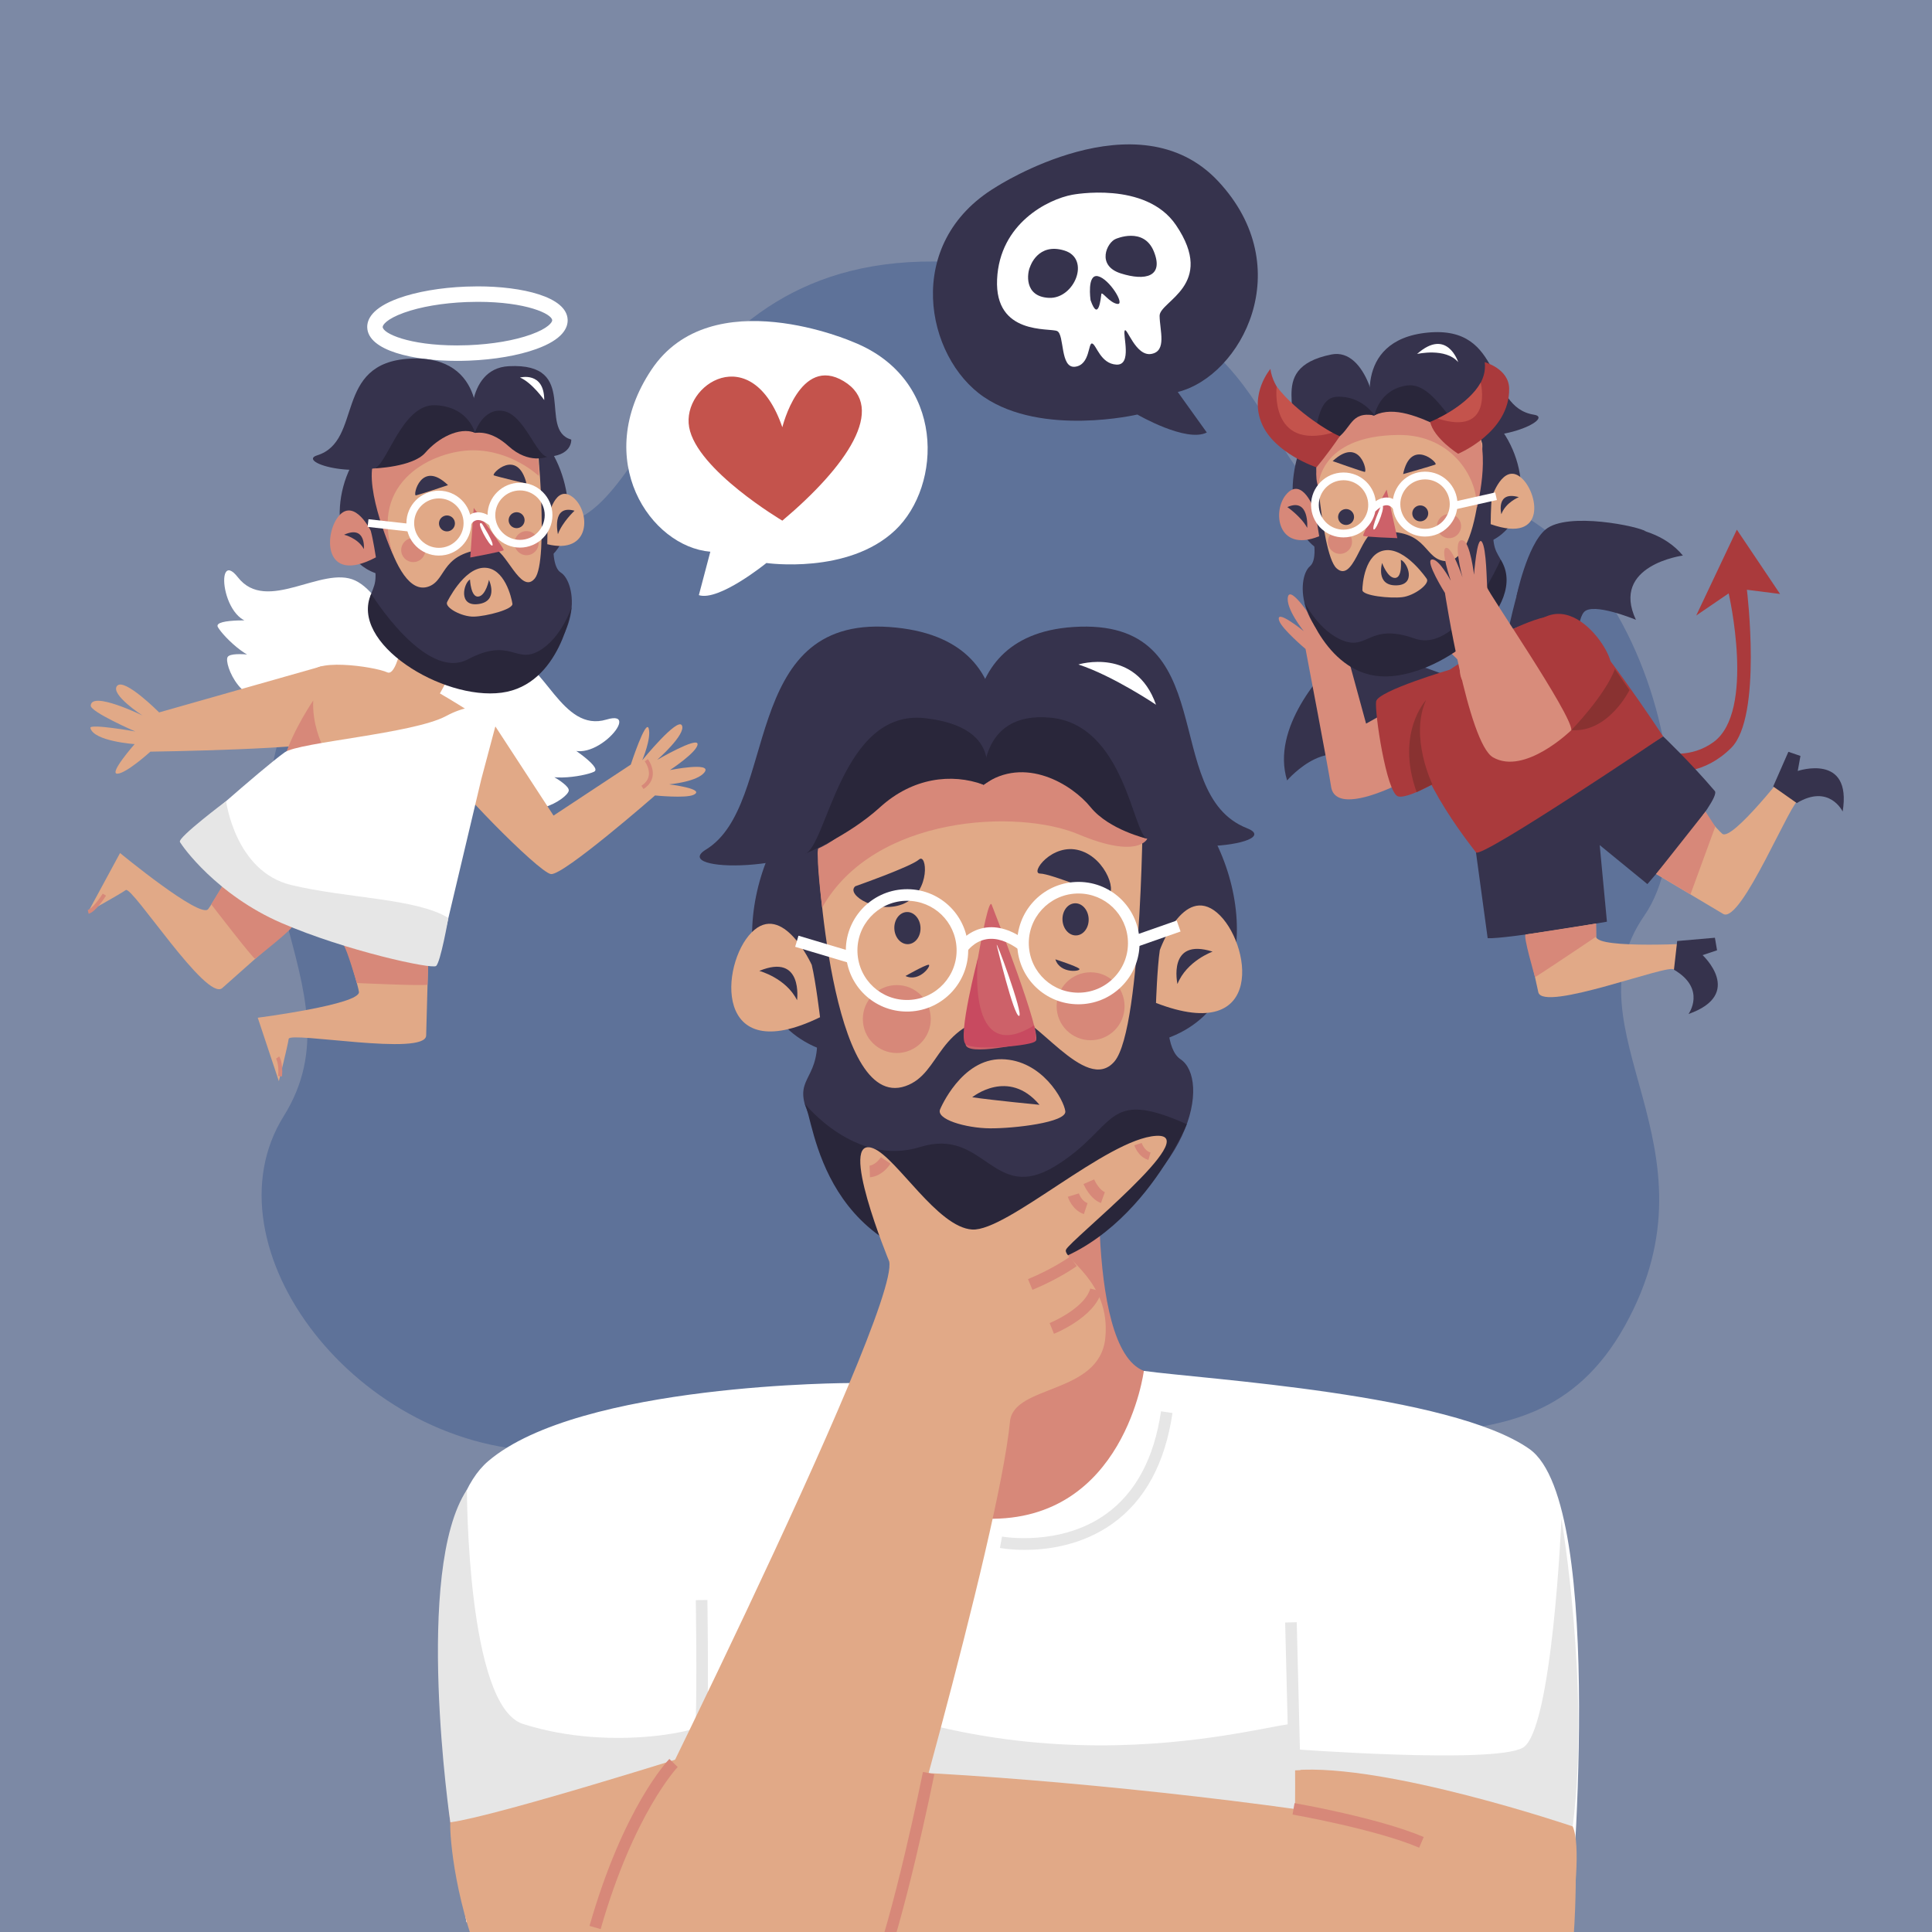
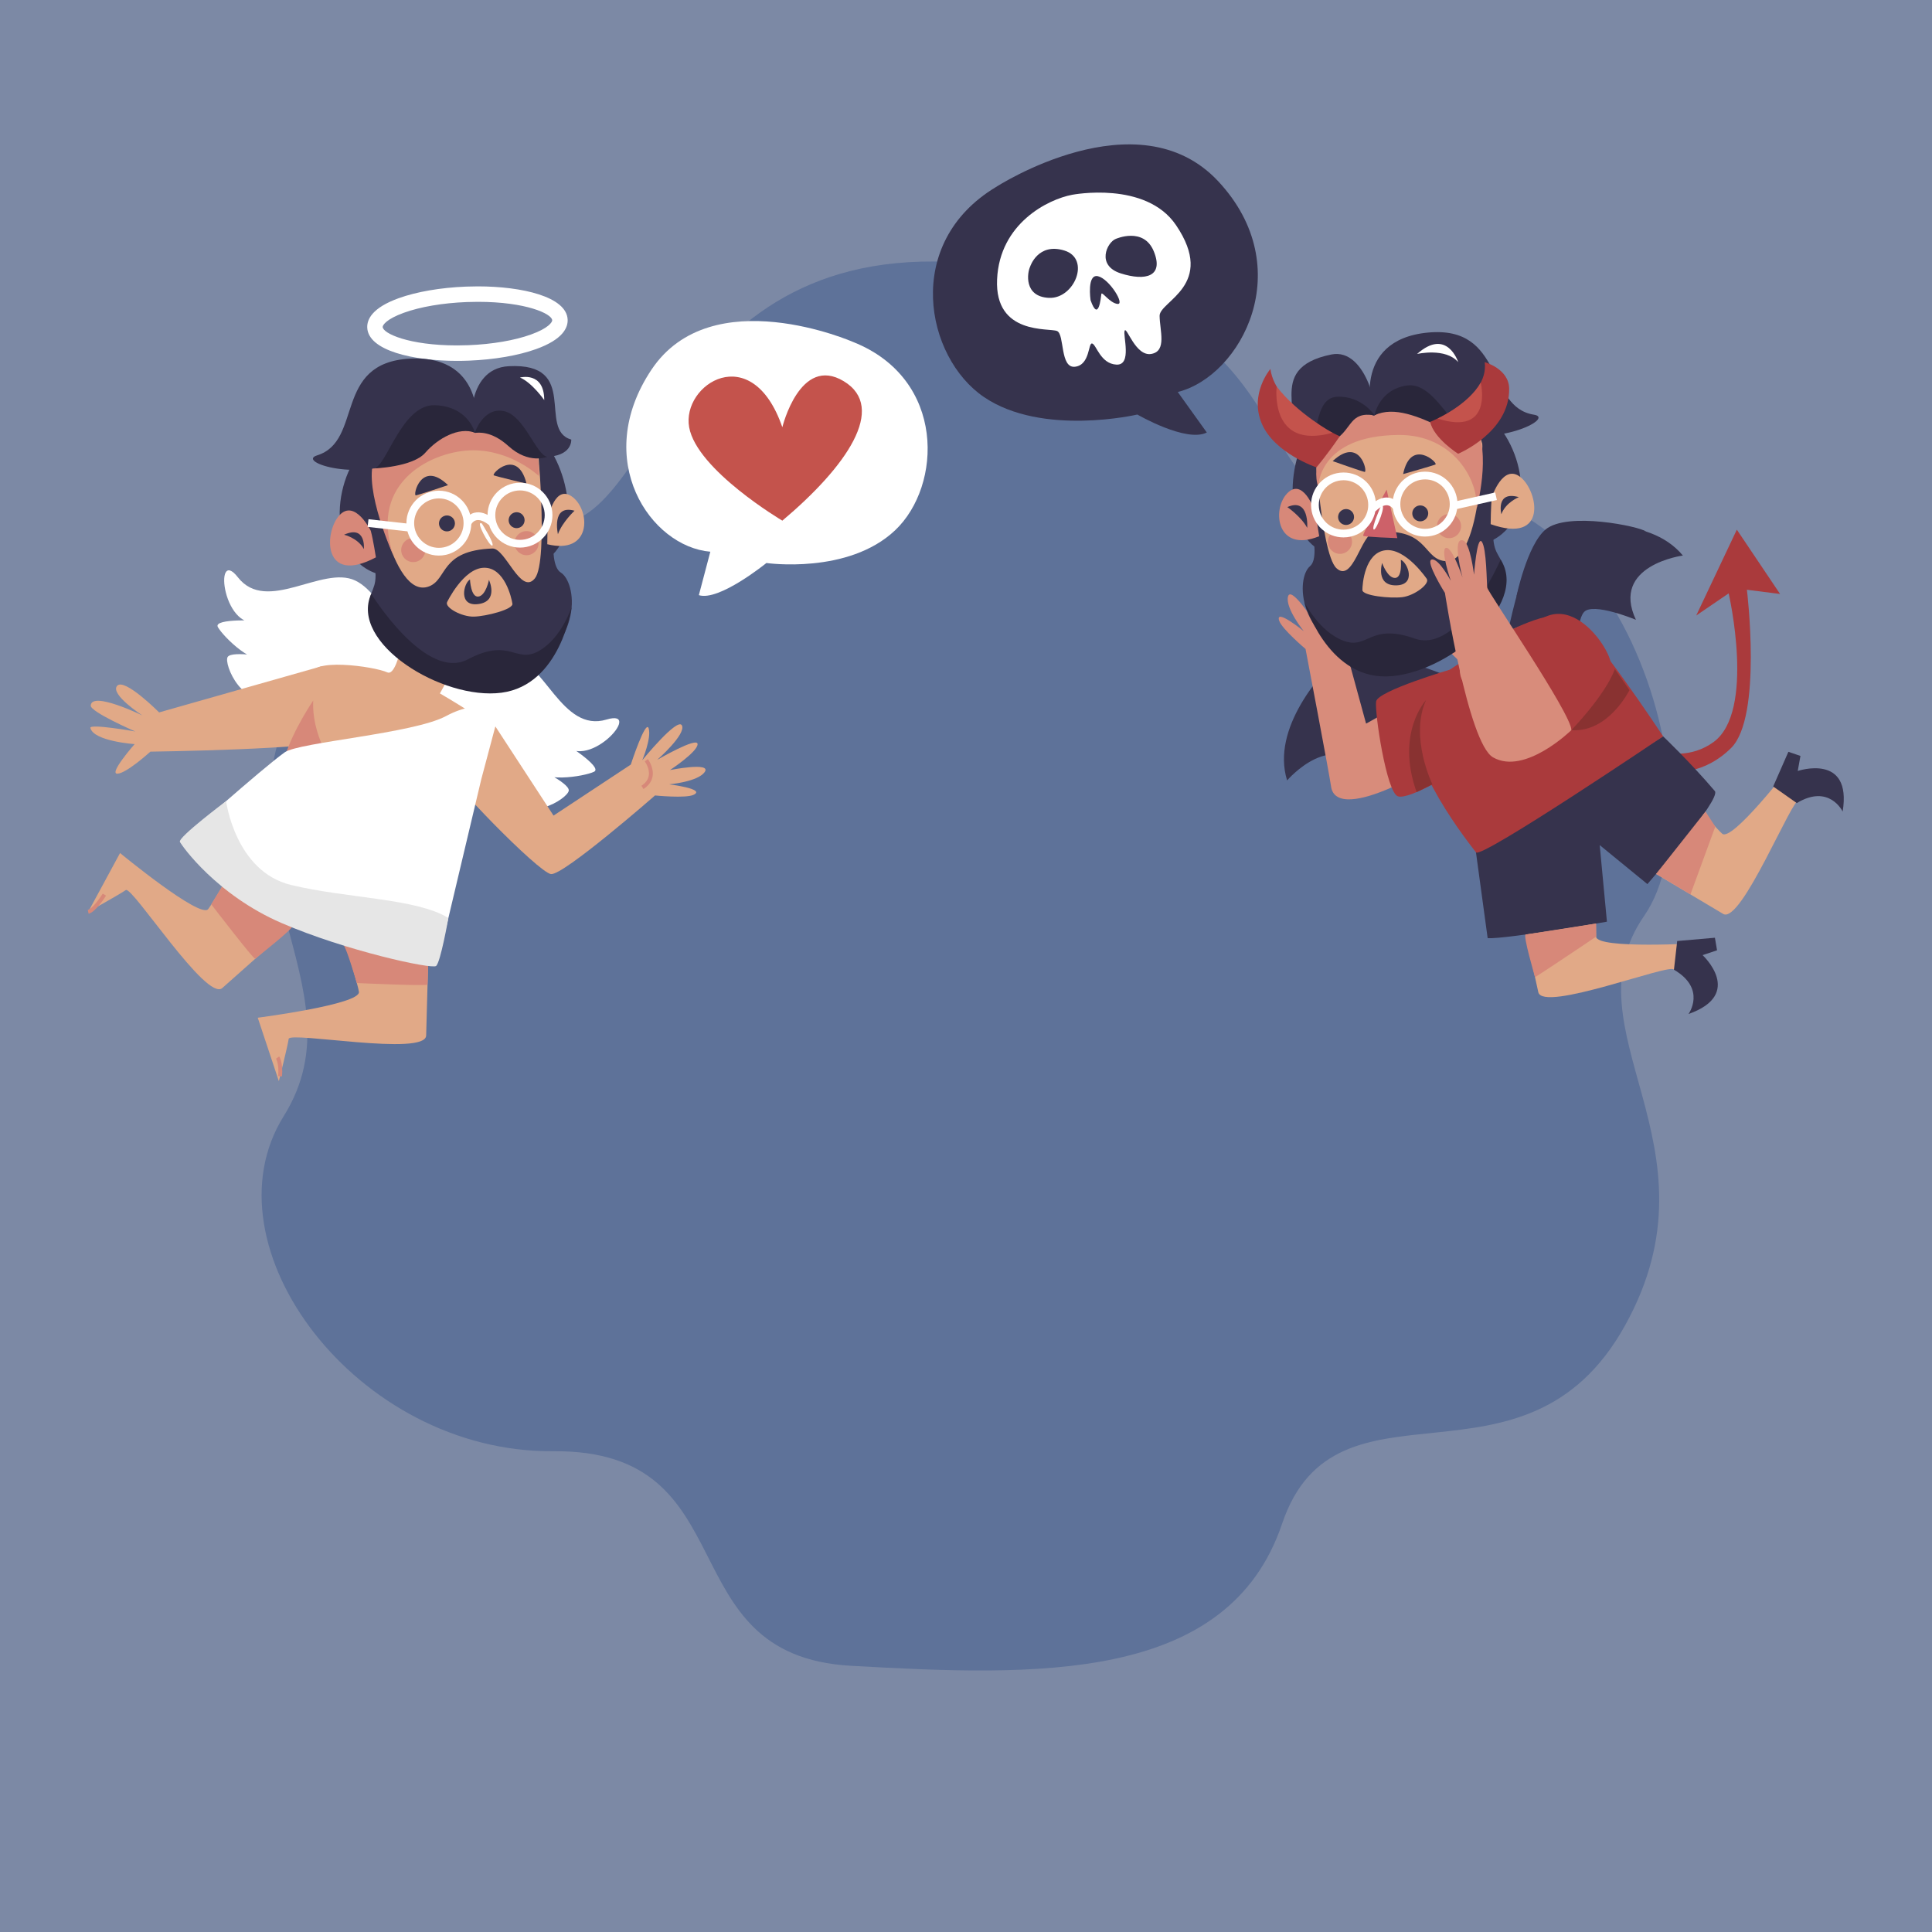
<svg xmlns="http://www.w3.org/2000/svg" xmlns:xlink="http://www.w3.org/1999/xlink" version="1.1" x="0px" y="0px" viewBox="0 0 500 500" style="enable-background:new 0 0 500 500;" xml:space="preserve">
  <g id="BACKGROUND">
    <rect y="0" style="fill:#7C89A5;" width="500" height="500" />
  </g>
  <g id="OBJECTS">
    <path style="fill:#5E7299;" d="M287.053,75.846c51.752,16.544,37.703,61.522,72.222,52.967   c58.877-14.592,86.955,78.269,66.253,108.183s21.036,59.171-4.966,106.032c-26.002,46.861-74.764,9.905-88.756,51.307   c-13.992,41.403-63.672,39.45-111.558,36.772s-26.186-55.954-77.092-55.534s-90.738-53.099-69.726-86.726   s-20.848-63.996,4.542-111.589c18.024-33.786,50.566-29.504,73.605-44.137C174.562,118.523,184.543,43.075,287.053,75.846z" />
    <g>
      <path style="fill:#FFFFFF;" d="M106.95,174.224c0,0-6.512-19.993-15.035-23.994c-8.523-4.001-22.892,8.74-30.356-0.833    c-6.5-8.337-3.85,15.287,6.304,11.27c0,0-12.802-0.781-11.478,1.618s9.698,10.881,13.733,7.892c0,0-10.026-1.872-11.186-0.175    c-1.16,1.697,4.044,14.404,12.721,9.876C80.33,175.35,85.399,193.698,106.95,174.224z" />
      <path style="fill:#FFFFFF;" d="M105.581,180.229c0,0,16.873-12.547,26.14-10.883c9.267,1.664,13.625,20.367,25.249,16.872    c10.123-3.044-5.698,14.699-11.66,5.551c0,0,10.897,6.765,8.43,7.957c-2.468,1.192-14.204,3.271-15.768-1.502    c0,0,9.263,4.27,9.228,6.325s-11.628,9.414-16.09,0.703C126.649,196.54,111.904,208.579,105.581,180.229z" />
      <path style="fill:#E1A987;" d="M111.247,232.898c0,0-0.912,32.775-0.958,35.083c-0.107,5.474-35.298-1.095-35.578,0.874    s-2.543,10.95-2.543,10.95l-5.463-16.421c0,0,26.691-3.443,26.185-6.704s-7.327-24.444-7.327-24.444L111.247,232.898z" />
      <path style="fill:#E1A987;" d="M83.776,232.4c0,0-24.531,21.754-26.245,23.3c-4.066,3.666-23.347-26.497-24.975-25.354    s-9.727,5.636-9.727,5.636l8.241-15.218c0,0,20.77,17.114,22.802,14.514c2.032-2.6,12.818-22.065,12.818-22.065L83.776,232.4z" />
      <path style="fill:#E1A987;" d="M105.913,155.665c0,0-2.351,19.886-5.678,18.344s-20.593-3.997-19.61,1.016    c0.983,5.012-5.441,18.862-6.947,20.933c-1.506,2.07,37.277,19.822,37.277,19.822s20.405-23.269,18.073-26.075    c-2.333-2.806-15.181-10.246-15.181-10.246l7.818-14.143L105.913,155.665z" />
      <path style="fill:#E1A987;" d="M128.196,187.988l15.058,23.085l19.994-13.197c0,0,3.899-11.929,4.633-9.355    s-1.659,8.217-1.659,8.217s9.214-11.305,10.27-8.974s-6.406,8.879-6.406,8.879s10.442-6.077,10.449-4.065    c0.008,2.012-7.139,6.709-7.139,6.709s10.698-2.134,9.018,0.449s-9.245,3.255-9.245,3.255s9.664,1.171,6.299,2.718    c-2.057,0.946-9.947,0.154-9.947,0.154s-23.712,20.738-26.933,20.348s-27.708-25.573-26.506-26.785    C117.285,198.212,128.196,187.988,128.196,187.988z" />
      <path style="fill:#E1A987;" d="M83.288,172.412L41.181,184.37c0,0-9.022-9.068-10.879-6.869c-1.857,2.199,6.539,7.654,6.539,7.654    s-13.142-6.421-13.361-2.558c-0.094,1.659,11.531,6.702,11.531,6.702s-11.912-2.096-11.62-0.903    c0.847,3.455,11.452,4.177,11.452,4.177s-6.82,7.754-4.451,7.658s8.52-5.704,8.52-5.704s44.835-0.614,46.578-3.071    C87.234,189.001,83.288,172.412,83.288,172.412z" />
      <path style="fill:#D78879;" d="M81.062,181.284c0,0-5.214,7.638-7.383,14.673l9.61-3.426    C83.288,192.531,80.764,187.446,81.062,181.284z" />
      <path style="fill:#FFFFFF;" d="M118.28,93.394c-11.398,0-23.003-2.664-23.238-8.616c-0.083-2.1,1.258-5.122,8.118-7.597    c4.651-1.678,10.843-2.746,17.436-3.006c1.04-0.041,2.066-0.061,3.073-0.061c11.397,0,23.003,2.664,23.239,8.616    c0.083,2.1-1.258,5.123-8.118,7.598c-4.651,1.678-10.844,2.746-17.436,3.006C120.313,93.374,119.287,93.394,118.28,93.394z     M123.668,78.113c-0.955,0-1.929,0.019-2.915,0.058c-6.194,0.245-11.96,1.229-16.236,2.772c-4.549,1.641-5.497,3.21-5.479,3.677    c0.065,1.666,6.732,4.774,19.241,4.774c0.955,0,1.929-0.019,2.915-0.058c6.194-0.245,11.96-1.229,16.237-2.772    c4.549-1.641,5.497-3.21,5.479-3.677C142.844,81.221,136.177,78.113,123.668,78.113z" />
      <path style="fill:#36334D;" d="M110.723,108.66c-1.563-0.31-6.353-2.435-15.681,6.313s-10.762,29.972,3.381,33.758    C112.566,152.518,125.981,111.69,110.723,108.66z" />
      <path style="fill:#36334D;" d="M124.544,107.601c1.247-0.526,4.902-3.297,13.821,4.053c8.92,7.35,13.07,28.146,1.929,33.87    C129.153,151.248,112.377,112.732,124.544,107.601z" />
      <path style="fill:#E1A987;" d="M104.68,110.996c0,0,16.402-6.944,29.384,0.46s11.888,49.385-10.836,53.501    C98.468,169.441,86.846,116.014,104.68,110.996z" />
      <path style="fill:#36334D;" d="M96.227,122.582c0,0,4.912,32.99,14.808,29.174c4.845-1.868,2.778-9.29,16.398-9.802    c3.388-0.128,7.324,12.269,10.993,7.727c3.67-4.542,0.497-37.655,0.6-34.432c0.043,1.35,3.461,7.157,4.434,10.988    c0.973,3.831-2.24,19.528,1.681,21.944s6.58,18.034-11.536,27.571s-38.972-11.009-37.976-20.044    c0.437-3.961,2.511-3.588,1.051-11.117S89.565,124.28,96.227,122.582z" />
      <path style="fill:#E1A987;" d="M115.708,155.825c0,0,4.224-8.8,9.564-8.892c5.34-0.092,7.128,7.851,7.342,9.315    c0.213,1.465-6.751,3.248-9.943,3.333C119.478,159.668,115.05,157.214,115.708,155.825z" />
      <g>
        <path style="fill:#D78879;" d="M95.954,137.361c0,0-4.112-8.313-8.101-4.022c-3.989,4.291-4.491,18.279,9.431,10.902     C97.284,144.241,96.564,139.577,95.954,137.361z" />
        <path style="fill:#36334D;" d="M89.043,138.388c0,0,3.551,0.807,5.126,3.707C94.169,142.095,94.796,135.781,89.043,138.388z" />
      </g>
      <g>
        <path style="fill:#E1A987;" d="M141.905,133.842c0,0,1.754-8.791,6.35-5.157s4.835,14.96-6.617,12.16     C141.638,140.844,141.64,136.125,141.905,133.842z" />
        <path style="fill:#36334D;" d="M148.689,132.174c0,0-3.184,2.968-4.299,6.074C144.39,138.248,142.607,130.474,148.689,132.174z" />
      </g>
      <path style="fill:#36334D;" d="M121.632,149.974c0,0,0.204,4.659,2.161,4.416s2.749-4.316,2.749-4.316s2.6,5.529-2.725,6.254    C118.492,157.052,119.99,150.887,121.632,149.974z" />
      <circle style="fill:#D78879;" cx="106.95" cy="142.351" r="3.12" />
      <circle style="fill:#D78879;" cx="136.269" cy="140.568" r="3.12" />
-       <path style="fill:#CD6169;" d="M121.708,144.283c0,0,8.309-1.517,8.636-1.889c0.327-0.372-7.359-10.429-7.742-10.944    L121.708,144.283z" />
      <path style="fill:#36334D;" d="M115.948,125.554c0,0-7.443,2.482-8.317,2.645C106.756,128.362,108.976,118.813,115.948,125.554z" />
      <path style="fill:#36334D;" d="M136.269,125.165c0,0-7.632-1.818-8.461-2.141C126.979,122.7,133.903,115.759,136.269,125.165z" />
      <path style="fill:#29263A;" d="M96.072,153.68c0,0,14.04,22.731,24.99,16.965s12.309,1.143,18.267-2.103    c5.957-3.246,8.612-11.427,8.612-11.427s-2.821,20.134-18.14,22.157C114.482,181.296,90.332,166.417,96.072,153.68z" />
      <path style="fill:#FFFFFF;" d="M124.709,135.49c0,0,3.326,5.217,2.705,5.692C126.794,141.656,122.8,134.436,124.709,135.49z" />
      <ellipse transform="matrix(0.842 -0.54 0.54 0.842 -51.498 93.516)" style="fill:#36334D;" cx="133.663" cy="134.544" rx="2.067" ry="2.061" />
      <ellipse transform="matrix(0.842 -0.54 0.54 0.842 -54.807 83.915)" style="fill:#36334D;" cx="115.642" cy="135.385" rx="2.067" ry="2.061" />
      <path style="fill:#FFFFFF;" d="M113.577,143.782c-4.63,0-8.397-3.767-8.397-8.397s3.767-8.397,8.397-8.397    s8.397,3.767,8.397,8.397S118.207,143.782,113.577,143.782z M113.577,128.987c-3.527,0-6.397,2.87-6.397,6.397    s2.87,6.397,6.397,6.397s6.397-2.87,6.397-6.397S117.104,128.987,113.577,128.987z" />
      <path style="fill:#FFFFFF;" d="M134.574,141.719c-4.63,0-8.397-3.767-8.397-8.397c0-4.63,3.767-8.397,8.397-8.397    s8.397,3.767,8.397,8.397C142.972,137.952,139.205,141.719,134.574,141.719z M134.574,126.924c-3.527,0-6.397,2.87-6.397,6.397    s2.87,6.397,6.397,6.397s6.397-2.87,6.397-6.397S138.102,126.924,134.574,126.924z" />
      <path style="fill:#FFFFFF;" d="M126.556,135.874c-1.277-1.012-2.408-1.442-3.274-1.239c-0.943,0.221-1.395,1.158-1.399,1.167    l-1.821-0.826c0.033-0.074,0.833-1.816,2.728-2.28c1.51-0.37,3.194,0.172,5.009,1.61L126.556,135.874z" />
      <path style="fill:#D78879;" d="M139.389,123.143c0,0-6.898-6.605-16.964-6.606c-10.066-0.001-27.215,7.888-20.646,27.152    c0,0-7.683-16.902-5.015-24.569s21.917-15.492,32.251-12.621C139.348,109.37,139.812,120.999,139.389,123.143z" />
      <path style="fill:#36334D;" d="M122.897,111.974c0.788,0.324,3.402-20.225-16.806-19.158    c-19.96,1.053-12.019,21.301-24.031,25.035c-5.531,1.719,11.6,7.186,22.823,0.571    C111.668,114.422,112.754,107.808,122.897,111.974z" />
      <path style="fill:#36334D;" d="M123.154,112.021c-1.678,0.547-3.048-16.651,8.514-17.249c18.568-0.96,7.327,16.435,16.176,18.996    c0,0,0.362,4.421-6.886,4.468S129.564,109.932,123.154,112.021z" />
      <path style="fill:#29263A;" d="M122.897,111.974c0,0-1.633-6.771-10.3-7.104c-8.667-0.333-12.574,16.017-15.834,16.357    c0,0,10.057-0.315,13.307-4.065S118.78,110.411,122.897,111.974z" />
      <path style="fill:#29263A;" d="M122.897,111.974c0,0,2.123-6.624,7.457-5.587s8.42,11.449,11.284,11.831    c0,0-4.749,2.037-10.042-2.765C127.01,111.292,123.625,112.057,122.897,111.974z" />
      <rect x="99.747" y="130.434" transform="matrix(0.112 -0.994 0.994 0.112 -45.684 220.899)" style="fill:#FFFFFF;" width="2" height="11.15" />
      <path style="fill:#FFFFFF;" d="M134.574,97.703c0,0,6.273-1.667,6.273,5.833C140.848,103.536,137.711,99.036,134.574,97.703z" />
      <path style="fill:#FFFFFF;" d="M124.552,201.679l-11.016,46.452c0,0-34.64,0.133-66.971-30.267c0,0,21.116-18.885,27.114-23.16    c3.688-2.629,33.272-4.833,41.752-9.386c9.391-5.041,13.598-0.458,13.598-0.458L124.552,201.679z" />
      <path style="fill:#D78879;" d="M54.661,234.025c0,0,11.055,14.398,11.385,14.105c0.33-0.293,10.533-8.321,9.507-8.436    c-1.026-0.115-13.897-6.516-18.073-10.23L54.661,234.025z" />
      <path style="fill:#D78879;" d="M92.353,254.407c0,0,18.276,0.838,18.288,0.395c0.012-0.443,0.178-4.803,0.178-4.803    s-22.626-6.123-21.843-5.273C89.759,245.577,92.353,254.407,92.353,254.407z" />
      <path style="fill:#E6E6E6;" d="M58.518,207.324c0,0,2.329,18.212,16.829,21.712s32.383,3.413,40.691,8.54    c0,0-2.025,11.554-3.191,12.424c-1.167,0.87-23.333-3.922-40-11.13s-25.732-19.846-26.283-21.006    C46.014,216.703,58.518,207.324,58.518,207.324z" />
      <path style="fill:#D78879;" d="M72.985,278.573l-0.996-0.088c0.282-3.225-0.543-4.484-0.551-4.496l0.816-0.577    C72.297,273.472,73.304,274.924,72.985,278.573z" />
      <path style="fill:#D78879;" d="M22.943,236.469l-0.229-0.974c1.055-0.248,2.937-2.723,3.875-4.225l0.848,0.53    C27.167,232.234,24.741,236.046,22.943,236.469z" />
      <path style="fill:#D78879;" d="M166.537,204.196l-0.545-0.839c1.088-0.707,1.73-1.578,1.908-2.591    c0.332-1.885-1.021-3.703-1.034-3.721l0.796-0.604c0.067,0.088,1.627,2.173,1.224,4.491    C168.66,202.232,167.869,203.331,166.537,204.196z" />
    </g>
    <g>
      <path style="fill:#AA3A3C;" d="M418.158,189.67c0,0,14.248,10.346,25.257,2.411c11.009-7.935,3.963-38.518,3.963-38.518    l-8.399,5.731l10.514-22.221l11.188,16.65l-8.584-1.095c0,0,4.051,32.894-4.088,40.953c-13.478,13.346-30.904,1.25-30.904,1.25    L418.158,189.67z" />
      <path style="fill:#36334D;" d="M388.669,171.581c0,0,5.454-32.119,11.931-33.865c6.477-1.745,25.857-4.885,34.928,6.057    c0,0-18.794,2.487-12.153,16.633c0,0-11.188-4.66-13.457-1.98s-1.305,11.65-1.305,11.65s-14.224-2.174-14.293,5.048    L388.669,171.581z" />
      <path style="fill:#36334D;" d="M381.98,177.892c0,0-29.889-12.962-34.887-8.488c-4.998,4.474-18.206,18.999-13.99,32.572    c0,0,12.342-14.39,20.57-1.104c0,0,2.202-11.918,5.687-12.356c3.484-0.438,10.474,5.265,10.474,5.265s5.942-13.105,12.032-9.221    L381.98,177.892z" />
      <path style="fill:#D88C7B;" d="M371.467,177.249l-17.925,10.026l-5.564-20.356c0,0,5.87-11.092,3.509-9.832    s-4.757,6.903-4.757,6.903s1.728-14.482-0.681-13.621c-2.409,0.86-1.935,10.777-1.935,10.777s-2.884-11.732-4.337-10.339    c-1.453,1.393,0.135,9.795,0.135,9.795s-5.898-9.177-6.588-6.174s4.082,8.911,4.082,8.911s-7.557-6.137-6.331-2.642    c0.749,2.136,6.801,7.261,6.801,7.261s6.159,32.339,6.598,35.554c1.421,10.403,29.673-6.371,30.783-9.339    C375.856,192.572,371.467,177.249,371.467,177.249z" />
      <path style="fill:#E1A987;" d="M390.594,222.483c0,0,7.037,32.024,7.514,34.282c1.131,5.357,34.468-7.69,35.112-5.808l4.352-0.304    l2.487-6.571c0,0-26.864,1.619-26.977-1.679c-0.113-3.298-0.333-24.742-0.333-24.742L390.594,222.483z" />
      <path style="fill:#E1A987;" d="M415.791,218.541c0,0,28.173,16.773,30.146,17.97c4.681,2.839,17.969-30.402,19.782-29.584    l2.316-2.913l-5.163-5.06c0,0-14.684,18.985-17.167,16.811c-2.484-2.174-16.726-19.273-16.726-19.273L415.791,218.541z" />
      <path style="fill:#D88C7B;" d="M379.667,147.312c0,0,6.036,19.093,9.014,16.955c2.979-2.138,19.48-7.784,19.453-2.677    c-0.027,5.108,15.51,25.723,17.377,27.474s-36.092,28.596-36.092,28.596s-29.298-27.529-27.532-30.722s16.15-15.463,16.15-15.463    l-12.035-11.734L379.667,147.312z" />
      <path style="fill:#36334D;" d="M367.287,102.422c1.501-0.536,5.929-3.337,16.435,3.954c10.506,7.29,15.027,28.077,1.589,33.89    S352.636,107.65,367.287,102.422z" />
      <path style="fill:#36334D;" d="M353.46,103.394c-1.31-0.338-5.331-2.545-13.081,6.03s-8.816,29.754,3.041,33.788    C355.278,147.246,366.246,106.692,353.46,103.394z" />
      <path style="fill:#E1A987;" d="M373.607,103.85c0,0-17.241-4.472-29.001,4.749s-4.543,50.592,18.538,51.343    C388.293,160.76,391.983,106.207,373.607,103.85z" />
      <path style="fill:#36334D;" d="M383.662,114.076c0,0-0.038,33.354-10.385,31.025c-5.066-1.14-4.106-8.784-17.655-7.301    c-3.37,0.369-5.452,13.207-9.746,9.251c-4.294-3.957-5.994-37.178-5.625-33.975c0.154,1.342-2.378,7.586-2.78,11.518    c-0.402,3.932,5.07,18.991,1.544,21.954c-3.525,2.963-3.874,18.802,15.442,25.59c19.316,6.788,36.945-16.587,34.639-25.378    c-1.011-3.854-3.008-3.183-2.664-10.844C386.776,128.254,390.5,114.783,383.662,114.076z" />
      <path style="fill:#E1A987;" d="M369.248,149.809c0,0-5.464-8.088-10.76-7.398c-5.296,0.69-5.905,8.808-5.902,10.288    c0.003,1.48,7.153,2.226,10.324,1.845C366.08,154.162,370.103,151.087,369.248,149.809z" />
      <g>
        <path style="fill:#E1A987;" d="M386.092,128.656c0,0,2.853-8.825,7.427-5.163s7.114,17.426-7.737,12.163     C385.782,135.657,385.813,130.938,386.092,128.656z" />
        <path style="fill:#36334D;" d="M393.079,128.663c0,0-3.395,1.317-4.529,4.416C388.549,133.079,387.007,126.924,393.079,128.663z" />
      </g>
      <g>
        <path style="fill:#D78879;" d="M340.12,131.89c0,0-3.02-8.44-7.036-4.174c-4.016,4.266-2.597,15.506,8.323,11.062     C341.407,138.778,340.716,134.11,340.12,131.89z" />
        <path style="fill:#36334D;" d="M333.165,131.232c0,0,3.584,2.471,5.141,5.381C338.306,136.613,338.934,128.661,333.165,131.232z" />
      </g>
      <path style="fill:#36334D;" d="M362.533,144.886c0,0,0.479,4.638-1.492,4.684c-1.971,0.046-3.35-3.868-3.35-3.868    s-1.764,5.85,3.61,5.788C366.674,151.429,364.291,145.55,362.533,144.886z" />
      <circle style="fill:#D78879;" cx="375.006" cy="136.158" r="3.12" />
      <circle style="fill:#D78879;" cx="346.781" cy="140.221" r="3.12" />
      <path style="fill:#CD6169;" d="M361.626,139.268c0,0-8.442-0.287-8.819-0.607c-0.377-0.32,5.756-11.393,6.06-11.958    L361.626,139.268z" />
      <path style="fill:#36334D;" d="M363.126,122.693c0,0,7.551-2.13,8.366-2.487C372.307,119.849,365.104,113.198,363.126,122.693z" />
      <path style="fill:#36334D;" d="M344.893,119.336c0,0,7.397,2.615,8.269,2.794C354.033,122.308,351.985,112.721,344.893,119.336z" />
      <path style="fill:#29263A;" d="M388.36,144.817c0,0-10.567,24.539-22.243,20.435c-11.676-4.104-12.01,2.93-18.378,0.589    s-10.189-10.046-10.189-10.046s5.733,19.505,21.184,19.268C374.184,174.827,395.9,156.579,388.36,144.817z" />
      <path style="fill:#FFFFFF;" d="M357.372,131.008c0,0-2.527,5.647-1.844,6.026C356.211,137.412,359.106,129.686,357.372,131.008z" />
      <ellipse transform="matrix(0.863 -0.504 0.504 0.863 -19.83 194.116)" style="fill:#36334D;" cx="348.572" cy="133.679" rx="2.067" ry="2.061" />
      <ellipse transform="matrix(0.863 -0.504 0.504 0.863 -16.729 203.675)" style="fill:#36334D;" cx="367.776" cy="132.733" rx="2.067" ry="2.061" />
      <path style="fill:#36334D;" d="M381.98,220.596l3.028,22.209c4.987,0.229,30.864-4.272,30.864-4.272l-1.868-19.819l12.34,10.087    c0,0,19.239-21.977,17.453-24.08c-6.271-7.386-13.378-14.155-13.378-14.155L381.98,220.596z" />
      <path style="fill:#AA3A3C;" d="M378.037,171.477c0,0-1.619,6.219,3.943,6.415c5.561,0.196,6.702-13.625,6.702-13.625    s12.649-7.185,17.939-4.503c5.291,2.682,23.798,30.801,23.798,30.801s-47.144,31.806-48.439,30.03s-18.526-22.885-16.581-36.737    C366.14,178.583,378.037,171.477,378.037,171.477z" />
      <path style="fill:#AA3A3C;" d="M390.062,173.823c0,0,13.45,19.824,15.2,18.888c1.75-0.936,12.895-9.877,11.643-20.961    C416.275,166.164,400.512,144.667,390.062,173.823z" />
      <path style="fill:#AA3A3C;" d="M375.665,173.173c0,0-19.087,5.602-19.525,8.352s2.676,23.563,5.639,24.563    s15.953-6.757,15.597-7.964C377.02,196.918,375.665,173.173,375.665,173.173z" />
      <path style="fill:#36334D;" d="M433.219,250.957l0.836-7.42l9.763-0.85l0.555,3.251l-3.743,1.251c0,0,10.935,10.089-3.645,15.239    C436.986,262.428,441.711,255.928,433.219,250.957z" />
      <path style="fill:#36334D;" d="M465.007,207.833l-6.109-4.292l3.937-8.975l3.119,1.073l-0.697,3.884    c0,0,14.098-4.756,11.624,10.508C476.88,210.029,473.442,202.766,465.007,207.833z" />
      <path style="fill:#D88C7B;" d="M406.674,188.952c0,0-12.054,11.799-20.291,7.042c-6.441-3.72-12.436-42.542-12.436-42.542    s-5.203-8.255-3.417-8.644c1.786-0.389,4.922,5.471,4.922,5.471s-2.814-8.214-1.203-8.49c1.61-0.276,4.249,7.654,4.249,7.654    s-2.916-10.599,0.159-9.569c1.843,0.618,2.819,8.857,2.819,8.857s0.762-10.234,2.013-8.531s1.244,10.701,1.412,11.888    C385.068,153.275,406.727,184.803,406.674,188.952z" />
      <path style="fill:#FFFFFF;" d="M368.787,138.862L368.787,138.862c-4.289,0-7.874-3.221-8.338-7.491    c-0.5-4.603,2.838-8.754,7.44-9.255c4.666-0.506,8.76,2.869,9.256,7.441c0.242,2.229-0.398,4.42-1.804,6.168    c-1.406,1.748-3.408,2.844-5.638,3.086C369.396,138.846,369.091,138.862,368.787,138.862z M368.807,124.066    c-0.231,0-0.465,0.013-0.7,0.038c-3.507,0.381-6.05,3.544-5.669,7.051c0.354,3.253,3.083,5.707,6.35,5.707c0,0,0,0,0.001,0    c0.231,0,0.464-0.013,0.699-0.038c1.699-0.185,3.225-1.02,4.296-2.352c1.07-1.332,1.559-3,1.374-4.699    C374.804,126.52,372.073,124.066,368.807,124.066z" />
      <path style="fill:#D78879;" d="M413.081,242.403c0,0-15.788,10.615-15.82,10.467c-0.032-0.149-3.199-10.911-2.414-11.019    c0.785-0.108,18.235-2.841,18.235-2.841V242.403z" />
      <polygon style="fill:#D78879;" points="443.914,213.924 437.491,231.467 428.608,226.174 441.381,210.029   " />
      <path style="fill:#FFFFFF;" d="M355.946,132.352l-1.404-1.425c1.649-1.625,3.266-2.345,4.807-2.142    c1.934,0.256,2.917,1.902,2.958,1.972l-1.722,1.018c-0.006-0.009-0.556-0.892-1.517-1.009    C358.188,130.658,357.108,131.207,355.946,132.352z" />
      <path style="fill:#D78879;" d="M341.165,125.962c0,0-0.03-13.244,20.808-13.394c14.296-0.103,20.764,11.888,20.155,19.176    c0,0,3.951-14.712-0.397-21.564c-4.348-6.852-27.599-6.682-33.531-3.916C342.27,109.032,339.37,121.487,341.165,125.962z" />
      <path style="fill:#36334D;" d="M355.728,107.479c-0.732,0.435-6.321-19.51,13.825-21.409c19.9-1.875,15.003,19.315,27.431,21.254    c5.722,0.893-10.425,8.804-22.494,3.9C367.194,108.261,365.153,101.876,355.728,107.479z" />
      <path style="fill:#36334D;" d="M355.481,107.563c1.654,0.614-1.533-17.726-10.943-15.819    c-18.222,3.692-4.846,17.329-13.227,21.156c0,0,0.288,4.426,7.465,3.413S346.569,104.254,355.481,107.563z" />
      <path style="fill:#29263A;" d="M355.728,107.479c0,0-3.325-5.112-9.719-4.795s-4.389,12.348-8.176,13.096    c0,0,3.015,1.012,7.613-1.913C350.043,110.943,349.203,106.456,355.728,107.479z" />
      <path style="fill:#29263A;" d="M355.728,107.479c0,0,1.12-6.636,8.358-7.709s12.059,12.279,16.659,12.965    c0,0-2.147,0.485-7.791-2.169C367.309,107.912,360.772,105.032,355.728,107.479z" />
      <path style="fill:#AA3A3C;" d="M370.118,109.178c0,0,15.316-5.921,14.129-15.451c0,0,6.234,1.678,6.323,6.822    c0.196,11.335-13.211,16.886-13.211,16.886S371.086,113.47,370.118,109.178z" />
      <path style="fill:#AA3A3C;" d="M346.727,112.901c0,0-16.609-7.171-17.946-17.419c0,0-5.512,6.434-2.23,14.156    c3.282,7.723,14.151,11.309,14.151,11.309S343.656,117.451,346.727,112.901z" />
      <path style="fill:#C4534C;" d="M330.405,100.045c0,0-2.052,16.537,14.434,11.952C344.839,111.997,335.789,107.084,330.405,100.045    z" />
      <path style="fill:#C4534C;" d="M383.21,99.021c0,0,3.428,13.976-11.161,9.298C372.049,108.32,380.025,104.673,383.21,99.021z" />
      <rect x="376.044" y="128.699" transform="matrix(0.976 -0.219 0.219 0.976 -19.131 86.637)" style="fill:#FFFFFF;" width="11.15" height="2" />
      <path style="fill:#FFFFFF;" d="M347.691,139.079C347.69,139.079,347.69,139.079,347.691,139.079c-4.291,0-7.876-3.221-8.34-7.491    c-0.5-4.603,2.838-8.755,7.44-9.255c4.686-0.5,8.76,2.87,9.256,7.441c0.242,2.229-0.398,4.42-1.804,6.169    c-1.406,1.748-3.408,2.844-5.638,3.086C348.299,139.063,347.993,139.079,347.691,139.079z M347.708,124.283    c-0.231,0-0.465,0.013-0.699,0.038c-3.507,0.381-6.05,3.544-5.669,7.051c0.354,3.253,3.084,5.707,6.351,5.707h0.001    c0.23,0,0.464-0.013,0.698-0.038c1.699-0.185,3.225-1.02,4.296-2.352c1.07-1.332,1.559-3.001,1.374-4.7    C353.706,126.736,350.976,124.283,347.708,124.283z" />
      <path style="fill:#36334D;" d="M425.96,137.544c0,0-12.661-1.428-12.148,9.045c0,0-14.868-3.188-21.391,7.916    c0,0,2.745-13.409,7.554-17.456C405.612,132.305,424.422,136.28,425.96,137.544z" />
      <path style="fill:#893231;" d="M406.674,188.952c0,0,8.728-8.979,11.25-15.779l3.78,5.43    C421.704,178.602,416.262,189.675,406.674,188.952z" />
      <path style="fill:#893231;" d="M370.71,202.994c0,0-5.976-12.219-1.651-21.814c0,0-7.927,8.495-2.441,23.815L370.71,202.994z" />
      <path style="fill:#FFFFFF;" d="M366.74,91.605c0,0,7.382-1.698,10.642,2.121C377.383,93.726,374.523,84.707,366.74,91.605z" />
    </g>
    <g>
      <path style="fill:#36334D;" d="M257.725,48.423c0,0,36.733-23.865,57.578-1.478s5.962,50.379-10.5,54.503l7.519,10.482    c-5.315,2.707-17.979-4.649-17.979-4.649s-24.551,5.75-39.686-4.518S233.586,62.958,257.725,48.423z" />
      <path style="fill:#FFFFFF;" d="M304.348,58.258c-7.824-11.548-26.859-7.85-26.859-7.85c-6.208,1.152-18.796,7.373-19.444,21.903    c-0.649,14.53,13.584,12.48,15.538,13.365c1.954,0.885,0.708,9.709,4.645,9.235c3.937-0.474,3.346-6.331,4.434-6.009    c1.088,0.322,2.147,5.251,6.274,5.461c4.127,0.21,1.595-7.676,2.13-8.795c0.535-1.119,2.83,6.753,6.899,6.028    s2.181-6.047,2.14-9.856S314.891,73.819,304.348,58.258z M271.474,77.087c-6.571-0.296-5.628-6.55-4.879-8.069    c0,0,1.986-6.303,8.868-4.18C282.343,66.96,278.045,77.383,271.474,77.087z M289.202,78.656c-2.043-0.25-4.056-3.408-4.176-2.554    c-0.12,0.854-0.715,7.498-2.792,1.575c0,0-0.999-6.867,1.929-6.191C287.091,72.162,291.245,78.906,289.202,78.656z     M290.056,70.755c-6.413-2.04-3.576-8.027-1.304-8.923c0,0,7.238-3.242,9.866,3.254C301.245,71.582,296.469,72.794,290.056,70.755    z" />
    </g>
    <g>
      <path style="fill:#FFFFFF;" d="M220.877,88.54c0,0-36.739-16.167-52.291,7.152s-0.251,45.788,15.245,47.09l-2.968,11.242    c5.206,1.665,17.479-8.319,17.479-8.319s21.146,3.045,33.32-8.474S244.851,98.126,220.877,88.54z" />
      <path style="fill:#C4534C;" d="M202.468,134.744c0,0-22.116-13.079-24.116-24.171s16.233-22.908,24.116,0    c0,0,4.55-18.75,15.884-11.921C229.685,105.481,219.019,120.821,202.468,134.744z" />
    </g>
    <g>
      <defs>
-         <rect id="SVGID_1_" x="0" y="0" width="500" height="500" />
-       </defs>
+         </defs>
      <clipPath id="SVGID_00000111155381537073345830000007970720989630854843_">
        <use xlink:href="#SVGID_1_" style="overflow:visible;" />
      </clipPath>
      <g style="clip-path:url(#SVGID_00000111155381537073345830000007970720989630854843_);">
        <path style="fill:#D78879;" d="M229.221,300.316c0,0,10.093,54.47-14.414,60.949c-17.967,4.75-125.483-17.962-94.086,136.185     h282.154c0,0,15.82-87.084-17.757-114.129c-20.864-16.805-73.341-22.443-89.094-28.535     c-15.753-6.092-10.978-66.146-10.978-66.146L229.221,300.316z" />
        <path style="fill:#FFFFFF;" d="M220.4,357.925c0,0,13.325,34.644,35.078,35.121c35.56,0.779,40.547-38.259,40.547-38.259     c15.548,2.164,79.453,5.878,99.792,20.216c20.339,14.337,10.439,122.449,10.439,122.449H120.721c0,0-18.113-99.018,5.602-119.287     S220.4,357.925,220.4,357.925z" />
        <path style="fill:#36334D;" d="M240.865,194.584c-3.036-0.711-12.259-5.182-31.078,11.301s-23.033,57.885,4.368,66.228     S270.496,201.522,240.865,194.584z" />
        <path style="fill:#36334D;" d="M269.86,193.351c2.965-0.966,11.775-6.204,31.925,8.623s27.862,55.721,1.268,66.36     C276.459,278.973,240.925,202.779,269.86,193.351z" />
        <path style="fill:#E1A987;" d="M228.894,198.75c0,0,32.53-12.487,57.42,2.851c24.89,15.338,19.963,97.345-24.74,103.883     C212.868,312.607,193.693,207.376,228.894,198.75z" />
        <path style="fill:#36334D;" d="M211.598,220.84c0,0,3.133,67.047,22.733,60.244c9.597-3.331,7.649-16.882,26.614-18.64     c6.604-0.612,19.969,20.934,27.446,12.297s7.385-71.703,7.373-65.395c-0.005,2.643,6.291,14.223,7.938,21.777     c1.647,7.554-5.676,38.032,1.829,43.017c7.505,4.985,4.116,31.516-31.938,48.96c-36.054,17.444-63.389-29.991-65.367-37.531     s5.148-6.849,2.793-21.666C208.664,249.086,198.461,223.719,211.598,220.84z" />
        <path style="fill:#36334D;" d="M221.344,229.364c0,0,14.412-5.067,16.479-6.91s3.073,8.061-3.617,11.271     C227.517,236.935,218.708,231.59,221.344,229.364z" />
        <path style="fill:#36334D;" d="M286.089,231.905c0,0-14.124-5.822-16.893-5.825c-2.769-0.002,3.078-8.059,10.205-5.996     C286.529,222.147,289.538,232.001,286.089,231.905z" />
        <ellipse transform="matrix(0.999 -0.043 0.043 0.999 -9.995 10.186)" style="fill:#36334D;" cx="234.735" cy="240.338" rx="3.389" ry="4.161" />
        <ellipse transform="matrix(0.999 -0.043 0.043 0.999 -9.861 12.033)" style="fill:#36334D;" cx="278.258" cy="238.1" rx="3.389" ry="4.161" />
        <path style="fill:#29263A;" d="M208.226,285.569c0,0,13.077,16.507,29.899,11.277s18.798,14.868,35.009,4.912     c16.211-9.957,12.483-20.386,34.007-10.816c0,0-16.113,38.659-49.193,37.842C212.226,327.655,210.821,289.883,208.226,285.569z" />
        <circle style="fill:#D78879;" cx="232.091" cy="263.729" r="8.791" />
        <circle style="fill:#D78879;" cx="282.247" cy="260.42" r="8.791" />
        <path style="fill:#36334D;" d="M234.332,252.589c0,0,4.98-2.83,5.961-2.911C241.274,249.596,238.041,254.32,234.332,252.589z" />
        <path style="fill:#36334D;" d="M273.134,248.277c0,0,5.452,1.757,6.175,2.426C280.032,251.371,274.365,252.181,273.134,248.277z" />
        <path style="fill:#E1A987;" d="M243.349,286.983c0,0,5.455-13.036,15.902-12.861c10.447,0.175,16.132,10.611,16.452,13.489     c0.32,2.878-13.23,4.445-19.477,4.401C249.979,291.968,241.969,289.655,243.349,286.983z" />
        <path style="fill:#36334D;" d="M251.608,283.972c0,0,9.336-7.651,17.415,1.952C269.024,285.924,257.078,284.764,251.608,283.972z     " />
        <g>
          <path style="fill:#CD6169;" d="M256.646,234.133c0,0,13.721,34.887,11.267,35.323s-17.88,4.075-18.02,0.766      C249.752,266.913,255.434,231.01,256.646,234.133z" />
          <path style="fill:#FFFFFF;" d="M258.005,244.829c0,0,4.359,18.148,5.722,18.09S257.206,241.614,258.005,244.829z" />
          <path style="fill:#C84A60;" d="M253.107,247.804c0,0-3.263,28.556,14.517,17.571c0,0,0.641,2.979,0.29,4.08      s-15.896,2.625-18.02,0.766C247.769,268.363,253.107,247.804,253.107,247.804z" />
        </g>
        <g>
          <path style="fill:#E1A987;" d="M210.083,249.718c0,0-7.488-16.526-15.572-8.402c-8.084,8.125-9.994,35.44,17.715,21.942      C212.226,263.258,211.128,254.092,210.083,249.718z" />
          <path style="fill:#36334D;" d="M196.503,251.267c0,0,6.889,1.813,9.776,7.588C206.279,258.855,207.923,246.552,196.503,251.267z      " />
        </g>
        <g>
          <path style="fill:#E1A987;" d="M300.159,245.889c0,0,6.059-17.102,14.803-9.693c8.745,7.409,12.966,34.464-15.789,23.366      C299.172,259.562,299.489,250.336,300.159,245.889z" />
          <path style="fill:#36334D;" d="M313.821,246.28c0,0-6.71,2.391-9.097,8.39C304.724,254.67,302.042,242.551,313.821,246.28z" />
        </g>
        <path style="fill:#FFFFFF;" d="M234.725,261.793c-8.504,0-15.449-6.66-15.811-15.162c-0.371-8.724,6.424-16.123,15.148-16.494     c8.815-0.376,16.122,6.419,16.493,15.148c0.371,8.724-6.424,16.122-15.148,16.494     C235.179,261.789,234.952,261.793,234.725,261.793z M234.745,233.123c-0.184,0-0.369,0.004-0.555,0.012     c-7.071,0.301-12.579,6.298-12.278,13.369c0.302,7.075,6.223,12.583,13.369,12.278c7.071-0.301,12.579-6.298,12.278-13.368     C247.265,238.521,241.637,233.123,234.745,233.123z" />
        <path style="fill:#FFFFFF;" d="M279.075,259.907c-8.504,0-15.449-6.659-15.811-15.162c-0.37-8.723,6.425-16.122,15.148-16.493     c8.807-0.378,16.122,6.419,16.493,15.148c0.18,4.226-1.297,8.269-4.158,11.384s-6.764,4.93-10.99,5.109     C279.529,259.903,279.302,259.907,279.075,259.907z M279.096,231.237c-0.185,0-0.37,0.004-0.556,0.012     c-7.07,0.301-12.578,6.298-12.277,13.369c0.3,7.076,6.254,12.569,13.368,12.277c3.425-0.146,6.589-1.616,8.908-4.141     c2.318-2.525,3.516-5.802,3.369-9.227C291.616,236.636,285.987,231.237,279.096,231.237z" />
        <path style="fill:#FFFFFF;" d="M250.303,246.185l-2.496-1.664c0.098-0.147,2.442-3.617,6.928-4.4     c3.45-0.605,7.123,0.529,10.925,3.358l-1.791,2.406c-3.1-2.306-5.985-3.255-8.578-2.816     C252.083,243.61,250.32,246.159,250.303,246.185z" />
        <path style="fill:#D78879;" d="M296.912,217.074c0,0-2.275,5.381-17.846-1.171c-15.571-6.552-52.769-5.006-66.291,18.969     c0,0-1.129-8.827-1.176-14.033s9.303-21.932,34.623-27.269C271.542,188.235,296,204.615,296.912,217.074z" />
        <path style="fill:#36334D;" d="M254.535,203.08c-1.544,0.629-11.711-38.54,23.252-40.815c39.02-2.539,22.038,43.09,44.926,52.071     c10.547,4.139-25.809,9.276-35.035-3.062C270.59,188.419,256.78,202.165,254.535,203.08z" />
        <path style="fill:#36334D;" d="M254.535,203.08c1.52,0.685,14.592-38.091-24.415-40.815     c-39.007-2.724-28.422,45.962-47.404,57.59c-9.662,5.918,26.371,6.52,36.172-5.366C228.69,202.603,234.98,194.261,254.535,203.08     z" />
        <rect x="211.879" y="238.312" transform="matrix(0.286 -0.958 0.958 0.286 -83.114 379.857)" style="fill:#FFFFFF;" width="3" height="14.794" />
        <rect x="293.06" y="239.931" transform="matrix(0.944 -0.331 0.331 0.944 -63.106 112.804)" style="fill:#FFFFFF;" width="12.262" height="3" />
        <path style="fill:#E1A987;" d="M116.539,471.615c0,0,53.901-22.124,78.691-18.973c10.435,1.326,36.861,46.461,36.861,46.461     s-9.605,56.605-57.308,51.218C122.868,544.457,116.112,479.463,116.539,471.615z" />
        <path style="fill:#E1A987;" d="M334.095,452.642c0,0,68.75,10.638,72.919,20.03c4.169,9.392-5.69,55.911-5.69,55.911     l-64.103-4.121L334.095,452.642z" />
        <path style="fill:#29263A;" d="M254.535,203.08c0,0,6.605-14.766-15.161-17.217s-25.389,33.546-31.148,35.14     c0,0,11.132-4.464,19.535-12.1S246.273,200.042,254.535,203.08z" />
        <path style="fill:#29263A;" d="M254.535,203.08c0,0-1.773-19.207,17.411-17.337s21.284,30.391,24.966,31.331     c0,0-9.894-2.286-14.665-8.171C277.475,203.018,265.205,195.44,254.535,203.08z" />
        <path style="fill:#FFFFFF;" d="M279.086,171.969c0,0,14.826-4.622,20.087,10.413     C299.172,182.382,288.048,174.881,279.086,171.969z" />
        <path style="fill:#E6E6E6;" d="M334.958,472.462c0.447-3.851,0.093-26.311,0.093-26.311c-5.855-0.7-70.745,21.235-138.548-17.574     l-7.248,30.299L334.958,472.462z" />
        <path style="fill:#E6E6E6;" d="M183.047,446.199l-2.998-0.096c0.346-10.88,0.028-31.774,0.024-31.984l3-0.047     C183.077,414.283,183.396,435.248,183.047,446.199z" />
-         <path style="fill:#E6E6E6;" d="M120.84,385.539c0,0-0.034,55.979,14.494,60.612c23.876,7.614,48.782,1.001,46.215,0l0.025,7.12     c0,0-52.669,16.661-65.034,18.344C116.539,471.615,107.001,406.428,120.84,385.539z" />
+         <path style="fill:#E6E6E6;" d="M120.84,385.539c0,0-0.034,55.979,14.494,60.612c23.876,7.614,48.782,1.001,46.215,0l0.025,7.12     C116.539,471.615,107.001,406.428,120.84,385.539z" />
        <path style="fill:#E1A987;" d="M407.798,486.691c0,0,0.162,47.467-11.981,52.68c-56.995,24.463-198.659-47.17-218.679-48.648     s9.479-27.326,27.884-31.83S398.654,470.338,407.798,486.691z" />
        <path style="fill:#D78879;" d="M367.28,478.179c-11.191-4.776-32.555-8.539-32.769-8.576l0.516-2.955     c0.89,0.155,21.918,3.858,33.431,8.771L367.28,478.179z" />
        <g>
          <path style="fill:#E1A987;" d="M230.12,326.447c0,0-13.668-33.109-4.056-29.232c6.028,2.431,16.551,20.461,25.545,20.987      c8.994,0.526,34.902-23.477,47.583-24.247c12.681-0.77-22.418,27.12-23.318,29.474c-0.9,2.354,11.644,8.132,10.179,22.836      c-1.465,14.704-23.736,11.993-24.668,21.622c-2.94,30.384-33.796,136.454-33.796,136.454l-73.58-6.89      C154.009,497.45,233.073,339.757,230.12,326.447z" />
          <path style="fill:#D78879;" d="M267.194,333.808l-1.145-2.773c6.485-2.676,10.817-5.772,10.86-5.804l1.755,2.433      C278.479,327.798,274.025,330.988,267.194,333.808z" />
          <path style="fill:#D78879;" d="M272.766,345.187l-1.122-2.782c2.547-1.031,9.401-4.645,10.51-8.931l2.904,0.752      C283.343,340.854,273.197,345.013,272.766,345.187z" />
          <path style="fill:#D78879;" d="M284.927,311.335c-2.756-0.984-4.351-4.511-4.523-4.91l2.754-1.191l-1.377,0.596l1.375-0.599      c0.309,0.703,1.48,2.814,2.779,3.278L284.927,311.335z" />
          <path style="fill:#D78879;" d="M280.512,314.202c-3.081-1.027-4.117-4.339-4.16-4.479l2.868-0.88      c0.006,0.02,0.646,1.981,2.241,2.514L280.512,314.202z" />
          <path style="fill:#D78879;" d="M225.133,304.673l-0.076-3l0.038,1.5l-0.073-1.498c0.063-0.005,1.568-0.142,2.957-2.198      l2.486,1.678C228.207,304.5,225.441,304.665,225.133,304.673z" />
          <path style="fill:#D78879;" d="M297.211,300.188c-2.686-0.764-3.614-3.671-3.652-3.794l1.91-0.592l-0.955,0.296l0.954-0.3      c0.006,0.02,0.657,2.002,2.29,2.466L297.211,300.188z" />
        </g>
        <path style="fill:#D78879;" d="M227.454,513.821l-2.78-1.127c6.491-16.019,14.107-53.734,14.184-54.114l2.941,0.592     C241.485,460.73,234.05,497.542,227.454,513.821z" />
        <path style="fill:#D78879;" d="M155.451,499.247l-2.885-0.824c8.785-30.719,20.183-42.711,20.664-43.206l2.152,2.09l-1.076-1.045     l1.078,1.043C175.271,457.422,164,469.35,155.451,499.247z" />
        <path style="fill:#E6E6E6;" d="M334.095,452.642c0,0,52.262,3.937,59.965-0.307s10.04-59.289,10.04-59.289     s7.467,43.991,2.915,79.627c0,0-48.348-16.426-71.964-14.552L334.095,452.642z" />
-         <path style="fill:#E6E6E6;" d="M333.551,458.157c0-0.001-0.701-28.66-0.954-38.25l2.998-0.078     c0.253,9.59,0.956,38.254,0.956,38.254L333.551,458.157z" />
        <path style="fill:#E6E6E6;" d="M265.182,401.106c-3.684,0-6.156-0.445-6.409-0.492l0.552-2.949     c0.149,0.027,15.025,2.667,26.87-5.803c7.688-5.499,12.49-14.453,14.272-26.614l2.969,0.436     c-1.907,13.013-7.13,22.648-15.522,28.638C279.986,399.978,271.049,401.106,265.182,401.106z" />
      </g>
    </g>
  </g>
</svg>